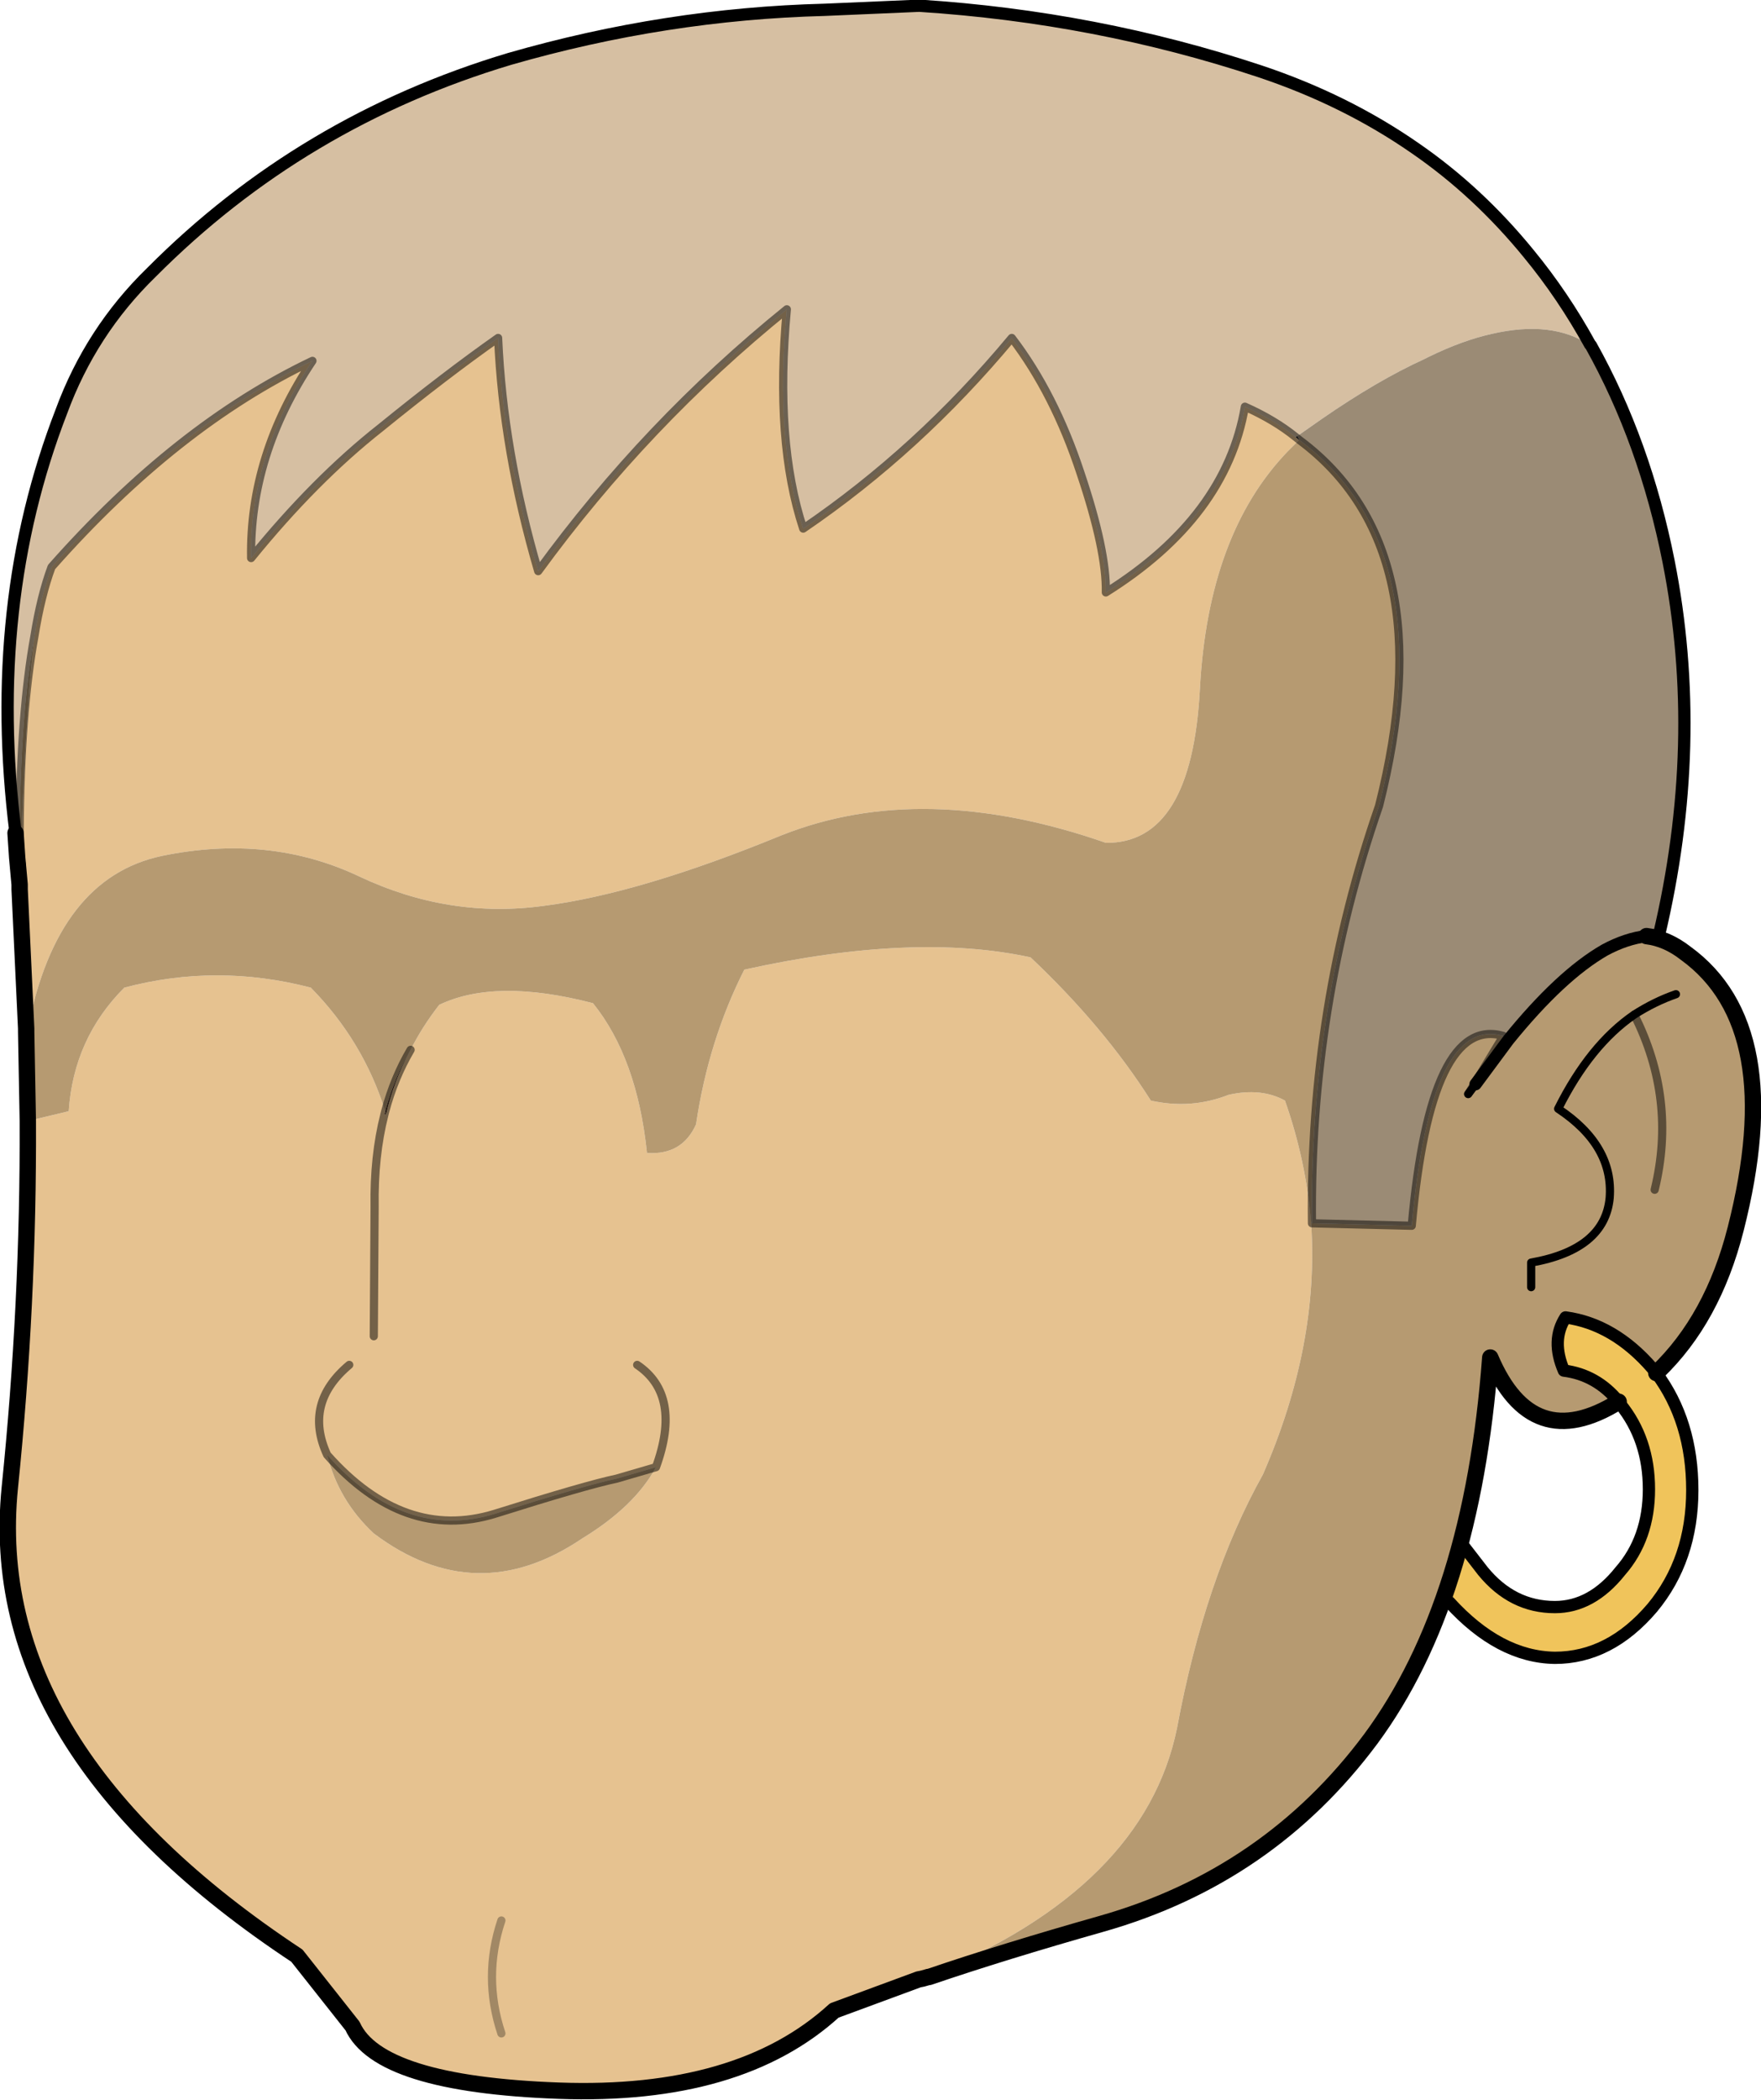
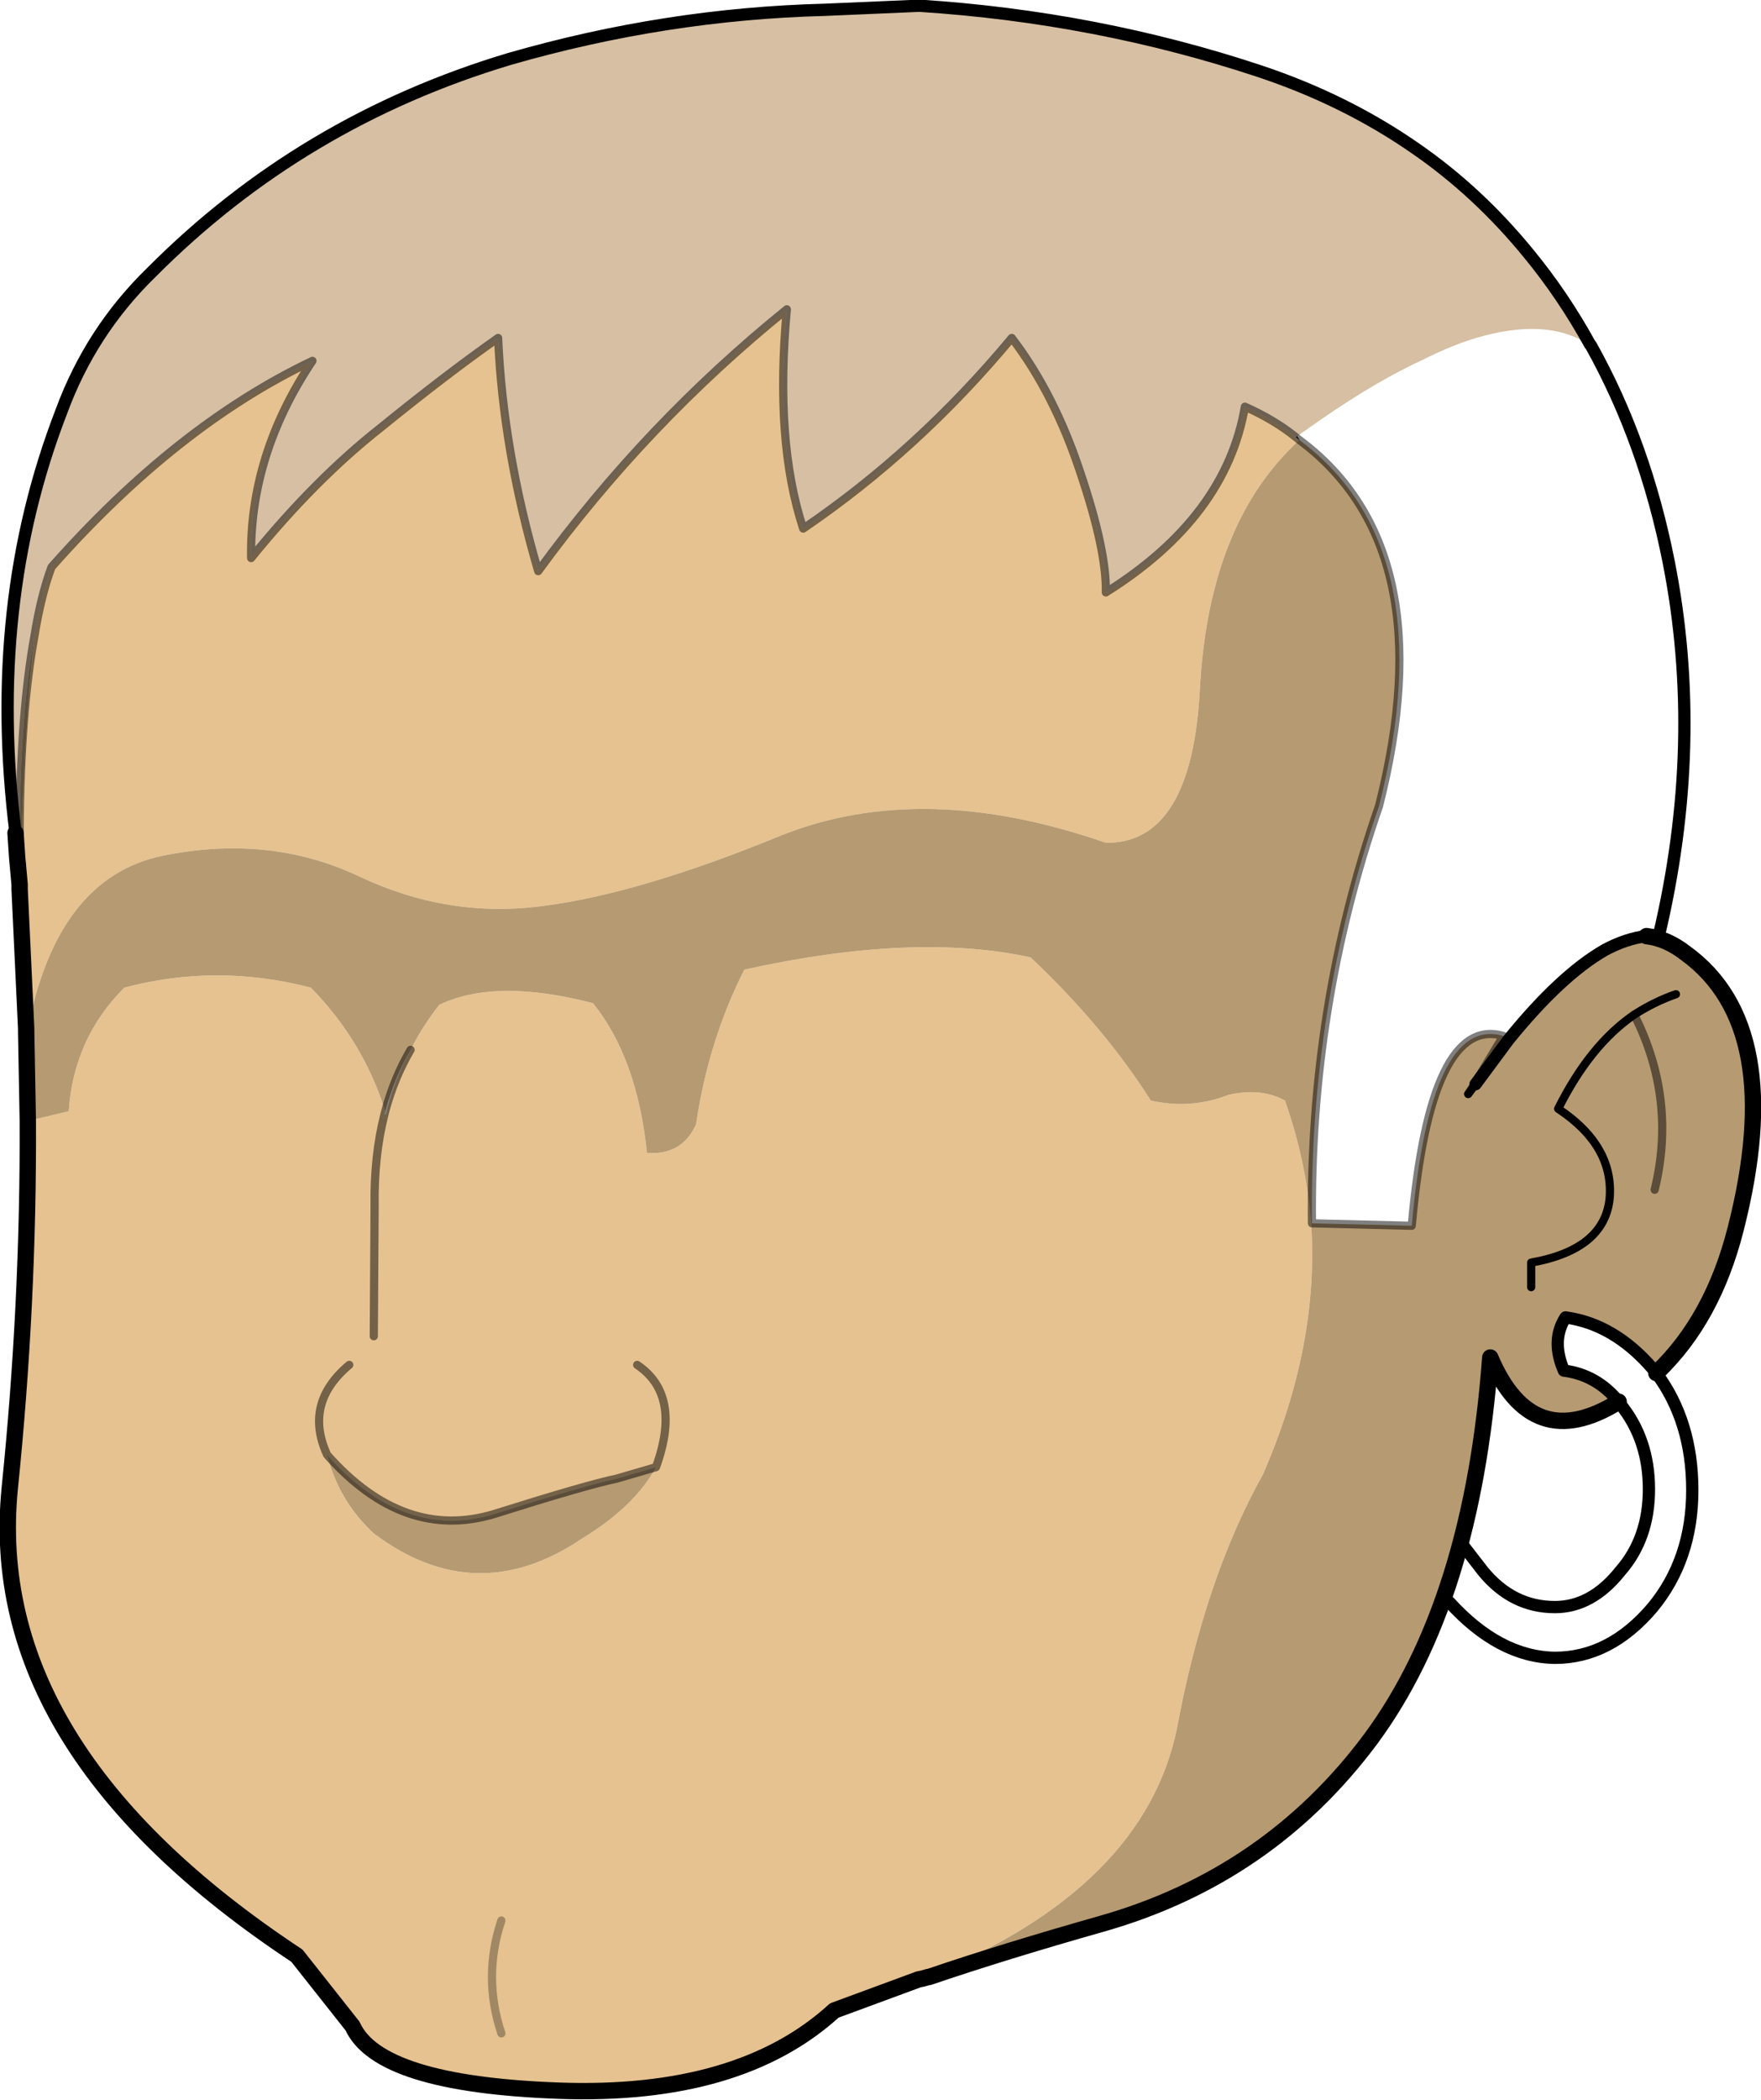
<svg xmlns="http://www.w3.org/2000/svg" height="128.3px" width="107.65px">
  <g transform="matrix(1.0, 0.0, 0.0, 1.0, 0.45, 0.35)">
-     <path d="M100.8 83.55 L100.55 83.25 100.85 83.5 100.8 83.55 M56.35 120.45 L56.3 120.45 56.3 120.4 56.35 120.45 M23.1 67.55 Q23.65 65.5 24.65 63.8 23.6 65.75 23.15 67.75 L23.1 67.55" fill="#452918" fill-rule="evenodd" stroke="none" />
-     <path d="M79.0 26.55 L78.95 26.55 78.75 26.35 79.0 26.55 M23.1 67.55 L23.15 67.75 23.05 67.75 23.1 67.55" fill="#654223" fill-rule="evenodd" stroke="none" />
+     <path d="M79.0 26.55 L78.95 26.55 78.75 26.35 79.0 26.55 M23.1 67.55 " fill="#654223" fill-rule="evenodd" stroke="none" />
    <path d="M0.75 50.5 Q0.8 43.2 1.65 38.55 1.1 43.1 0.75 53.7 L0.6 52.05 0.5 50.55 0.75 52.5 0.75 50.5 M56.3 120.45 L55.95 120.55 56.3 120.4 56.3 120.45 M1.15 62.7 L1.15 62.5 1.2 62.7 1.15 62.7" fill="#b79b72" fill-rule="evenodd" stroke="none" />
    <path d="M0.75 54.0 L0.7 54.0 0.75 53.7 0.75 54.0 M1.25 62.5 L1.2 62.7 1.15 62.5 1.25 62.5" fill="#e6c492" fill-rule="evenodd" stroke="none" />
-     <path d="M100.55 83.25 L100.8 83.55 Q103.0 86.5 103.0 90.7 103.0 94.95 100.55 97.9 97.95 100.95 94.6 100.95 91.2 100.9 88.15 97.55 L89.0 94.1 90.2 95.65 Q92.0 97.85 94.6 97.85 96.85 97.85 98.6 95.65 100.35 93.65 100.35 90.65 100.35 87.6 98.6 85.45 L98.5 85.3 Q97.15 83.65 95.15 83.4 94.35 81.55 95.25 80.15 98.2 80.55 100.55 83.25" fill="#f0c45b" fill-rule="evenodd" stroke="none" />
    <path d="M78.75 26.35 L78.85 26.3 79.0 26.55 78.75 26.35" fill="#0f0f0f" fill-rule="evenodd" stroke="none" />
    <path d="M96.75 20.75 L96.75 20.7 96.75 20.75 M0.5 50.55 L0.75 50.5 0.75 52.5 0.5 50.55" fill="#1a1814" fill-rule="evenodd" stroke="none" />
    <path d="M91.45 62.95 L91.5 63.0 91.75 63.2 89.75 65.9 89.3 66.5 91.45 62.95 M96.8 20.75 L96.75 20.75 96.75 20.7 96.8 20.75" fill="#9c8c76" fill-rule="evenodd" stroke="none" />
    <path d="M1.65 38.55 Q2.05 36.05 2.7 34.3 10.35 25.65 18.65 21.7 14.8 27.45 14.9 33.75 18.8 28.95 22.8 25.8 26.8 22.55 30.0 20.3 30.3 27.2 32.45 34.55 39.05 25.5 47.65 18.55 46.9 26.65 48.65 31.95 55.7 27.15 61.4 20.3 64.0 23.7 65.6 28.55 67.2 33.3 67.15 35.85 74.5 31.25 75.65 24.5 77.45 25.3 78.75 26.35 L78.95 26.55 78.25 27.25 Q73.4 32.3 72.9 41.75 72.4 51.2 67.15 51.15 55.95 47.25 47.3 50.7 38.65 54.25 32.8 55.0 27.0 55.8 21.5 53.2 16.0 50.6 9.45 51.95 3.05 53.3 1.25 62.5 L1.15 62.5 0.75 54.0 0.75 53.7 Q1.1 43.1 1.65 38.55 M55.95 120.55 L55.7 120.6 50.55 122.5 Q44.75 127.8 33.7 127.4 22.7 127.0 21.1 123.45 L17.7 119.15 Q-1.45 106.5 0.15 90.55 1.3 79.3 1.25 68.15 L3.75 67.55 Q4.05 63.1 7.15 60.0 12.8 58.5 18.55 60.0 21.75 63.25 23.1 67.55 L23.05 67.75 23.15 67.75 Q23.6 65.75 24.65 63.8 25.35 62.4 26.4 61.05 29.85 59.4 35.8 60.95 38.5 64.3 39.1 70.1 41.25 70.25 42.1 68.35 42.85 63.25 45.05 58.9 55.45 56.6 62.55 58.15 67.05 62.4 69.9 66.9 72.35 67.45 74.65 66.55 76.65 66.1 78.1 66.9 79.4 70.6 79.7 74.4 80.2 81.85 76.75 89.75 73.2 96.1 71.5 105.25 69.5 115.0 56.3 120.4 L55.95 120.55 M22.4 81.3 L22.45 73.4 Q22.4 70.3 23.05 67.75 22.4 70.3 22.45 73.4 L22.4 81.3 M38.5 83.05 Q41.25 84.9 39.65 89.3 41.25 84.9 38.5 83.05 M19.55 88.55 Q20.25 91.35 22.4 93.35 28.65 98.05 35.15 93.65 38.35 91.7 39.65 89.3 L37.25 90.0 Q35.35 90.4 29.8 92.15 24.25 93.85 19.55 88.55 18.1 85.4 20.9 83.05 18.1 85.4 19.55 88.55 M30.2 117.0 Q29.05 120.45 30.2 123.9 29.05 120.45 30.2 117.0" fill="#e6c290" fill-rule="evenodd" stroke="none" />
    <path d="M79.0 26.55 Q87.85 33.15 83.85 48.9 79.6 61.15 79.75 74.4 L85.85 74.55 Q87.0 61.65 91.45 62.95 L89.3 66.5 89.75 65.9 91.75 63.2 Q94.95 59.25 97.65 57.7 98.95 57.0 100.2 56.85 101.45 57.0 102.6 57.9 108.8 62.4 105.65 74.75 104.25 80.25 100.85 83.5 L100.55 83.25 Q98.2 80.55 95.25 80.15 94.35 81.55 95.15 83.4 97.15 83.65 98.5 85.3 93.2 88.6 90.65 82.6 89.55 97.5 83.35 105.9 77.1 114.3 66.9 117.2 60.9 118.9 56.35 120.45 L56.3 120.4 Q69.5 115.0 71.5 105.25 73.2 96.1 76.75 89.75 80.2 81.85 79.7 74.4 79.4 70.6 78.1 66.9 76.65 66.1 74.65 66.55 72.35 67.45 69.9 66.9 67.05 62.4 62.55 58.15 55.45 56.6 45.05 58.9 42.85 63.25 42.1 68.35 41.25 70.25 39.1 70.1 38.5 64.3 35.8 60.95 29.85 59.4 26.4 61.05 25.35 62.4 24.65 63.8 23.65 65.5 23.1 67.55 21.75 63.25 18.55 60.0 12.8 58.5 7.15 60.0 4.05 63.1 3.75 67.55 L1.25 68.15 1.15 62.7 1.2 62.7 1.25 62.5 Q3.05 53.3 9.45 51.95 16.0 50.6 21.5 53.2 27.0 55.8 32.8 55.0 38.65 54.25 47.3 50.7 55.95 47.25 67.15 51.15 72.4 51.2 72.9 41.75 73.4 32.3 78.25 27.25 L78.95 26.55 79.0 26.55 M93.15 78.3 L93.15 76.8 Q97.65 76.0 97.95 72.85 98.2 69.65 94.8 67.4 96.75 63.5 99.45 61.65 96.75 63.5 94.8 67.4 98.2 69.65 97.95 72.85 97.65 76.0 93.15 76.8 L93.15 78.3 M100.7 72.35 Q102.05 66.8 99.45 61.65 102.05 66.8 100.7 72.35 M99.45 61.65 Q100.7 60.85 102.0 60.4 100.7 60.85 99.45 61.65 M39.65 89.3 Q38.35 91.7 35.15 93.65 28.65 98.05 22.4 93.35 20.25 91.35 19.55 88.55 24.25 93.85 29.8 92.15 35.35 90.4 37.25 90.0 L39.65 89.3" fill="#b69a71" fill-rule="evenodd" stroke="none" />
    <path d="M96.75 20.75 Q94.45 19.2 90.75 20.05 88.95 20.45 86.9 21.45 L86.6 21.6 Q83.75 22.9 80.35 25.25 L78.85 26.3 78.75 26.35 Q77.45 25.3 75.65 24.5 74.5 31.25 67.15 35.85 67.2 33.3 65.6 28.55 64.0 23.7 61.4 20.3 55.7 27.15 48.65 31.95 46.9 26.65 47.65 18.55 39.05 25.5 32.45 34.55 30.3 27.2 30.0 20.3 26.8 22.55 22.8 25.8 18.8 28.95 14.9 33.75 14.8 27.45 18.65 21.7 10.35 25.65 2.7 34.3 2.05 36.05 1.65 38.55 0.8 43.2 0.75 50.5 L0.5 50.55 Q-1.25 36.55 3.3 24.8 5.1 19.9 8.8 16.3 18.0 7.05 30.7 3.25 40.25 0.5 49.95 0.25 L55.75 0.0 Q66.6 0.7 76.55 4.0 81.8 5.75 86.05 8.7 89.9 11.35 93.0 15.15 95.1 17.7 96.75 20.7 L96.75 20.75" fill="#d6bfa2" fill-rule="evenodd" stroke="none" />
-     <path d="M78.85 26.3 L80.35 25.25 Q83.75 22.9 86.6 21.6 L86.9 21.45 Q88.95 20.45 90.75 20.05 94.45 19.2 96.75 20.75 L96.8 20.75 Q100.1 26.65 101.55 33.95 103.75 45.05 100.95 56.85 L100.35 56.85 100.2 56.85 Q98.95 57.0 97.65 57.7 94.95 59.25 91.75 63.2 L91.5 63.0 91.45 62.95 Q87.0 61.65 85.85 74.55 L79.75 74.4 Q79.6 61.15 83.85 48.9 87.85 33.15 79.0 26.55 L78.85 26.3" fill="#9b8b75" fill-rule="evenodd" stroke="none" />
    <path d="M100.8 83.55 L100.85 83.5 Q104.25 80.25 105.65 74.75 108.8 62.4 102.6 57.9 101.45 57.0 100.2 56.85 M98.5 85.3 Q93.2 88.6 90.65 82.6 89.55 97.5 83.35 105.9 77.1 114.3 66.9 117.2 60.9 118.9 56.35 120.45 L56.3 120.45 55.95 120.55 55.7 120.6 50.55 122.5 Q44.75 127.8 33.7 127.4 22.7 127.0 21.1 123.45 L17.7 119.15 Q-1.45 106.5 0.15 90.55 1.3 79.3 1.25 68.15 L1.15 62.7 1.15 62.5 0.75 54.0 0.75 53.7 0.6 52.05 0.5 50.55" fill="none" stroke="#000000" stroke-linecap="round" stroke-linejoin="round" stroke-width="1.0" />
    <path d="M89.75 65.9 L89.3 66.5 M99.45 61.65 Q96.75 63.5 94.8 67.4 98.2 69.65 97.95 72.85 97.65 76.0 93.15 76.8 L93.15 78.3 M102.0 60.4 Q100.7 60.85 99.45 61.65" fill="none" stroke="#000000" stroke-linecap="round" stroke-linejoin="round" stroke-width="0.5" />
    <path d="M0.75 50.5 Q0.8 43.2 1.65 38.55 2.05 36.05 2.7 34.3 10.35 25.65 18.65 21.7 14.8 27.45 14.9 33.75 18.8 28.95 22.8 25.8 26.8 22.55 30.0 20.3 30.3 27.2 32.45 34.55 39.05 25.5 47.65 18.55 46.9 26.65 48.65 31.95 55.7 27.15 61.4 20.3 64.0 23.7 65.6 28.55 67.2 33.3 67.15 35.85 74.5 31.25 75.65 24.5 77.45 25.3 78.75 26.35 L79.0 26.55 Q87.85 33.15 83.85 48.9 79.6 61.15 79.75 74.4 L85.85 74.55 Q87.0 61.65 91.45 62.95 L89.3 66.5 M99.45 61.65 Q102.05 66.8 100.7 72.35 M0.75 52.5 L0.75 50.5 M23.05 67.75 Q22.4 70.3 22.45 73.4 L22.4 81.3 M24.65 63.8 Q23.65 65.5 23.1 67.55 L23.05 67.75 M39.65 89.3 Q41.25 84.9 38.5 83.05 M39.65 89.3 L37.25 90.0 Q35.35 90.4 29.8 92.15 24.25 93.85 19.55 88.55 18.1 85.4 20.9 83.05" fill="none" stroke="#000000" stroke-linecap="round" stroke-linejoin="round" stroke-opacity="0.498" stroke-width="0.5" />
    <path d="M96.75 20.7 Q95.1 17.7 93.0 15.15 89.9 11.35 86.05 8.7 81.8 5.75 76.55 4.0 66.6 0.7 55.75 0.0 L49.95 0.25 Q40.25 0.5 30.7 3.25 18.0 7.05 8.8 16.3 5.1 19.9 3.3 24.8 -1.25 36.55 0.5 50.55 L0.75 52.5 M91.75 63.2 Q94.95 59.25 97.65 57.7 98.95 57.0 100.2 56.85 L100.35 56.85 100.95 56.85 Q103.75 45.05 101.55 33.95 100.1 26.65 96.8 20.75 L96.75 20.7 M91.75 63.2 L89.75 65.9 M100.8 83.55 L100.55 83.25 Q98.2 80.55 95.25 80.15 94.35 81.55 95.15 83.4 97.15 83.65 98.5 85.3 L98.6 85.45 Q100.35 87.6 100.35 90.65 100.35 93.65 98.6 95.65 96.85 97.85 94.6 97.85 92.0 97.85 90.2 95.65 L89.0 94.1 M88.15 97.55 Q91.2 100.9 94.6 100.95 97.95 100.95 100.55 97.9 103.0 94.95 103.0 90.7 103.0 86.5 100.8 83.55" fill="none" stroke="#000000" stroke-linecap="round" stroke-linejoin="round" stroke-width="0.75" />
    <path d="M30.2 123.9 Q29.05 120.45 30.2 117.0" fill="none" stroke="#000000" stroke-linecap="round" stroke-linejoin="round" stroke-opacity="0.298" stroke-width="0.5" />
  </g>
</svg>